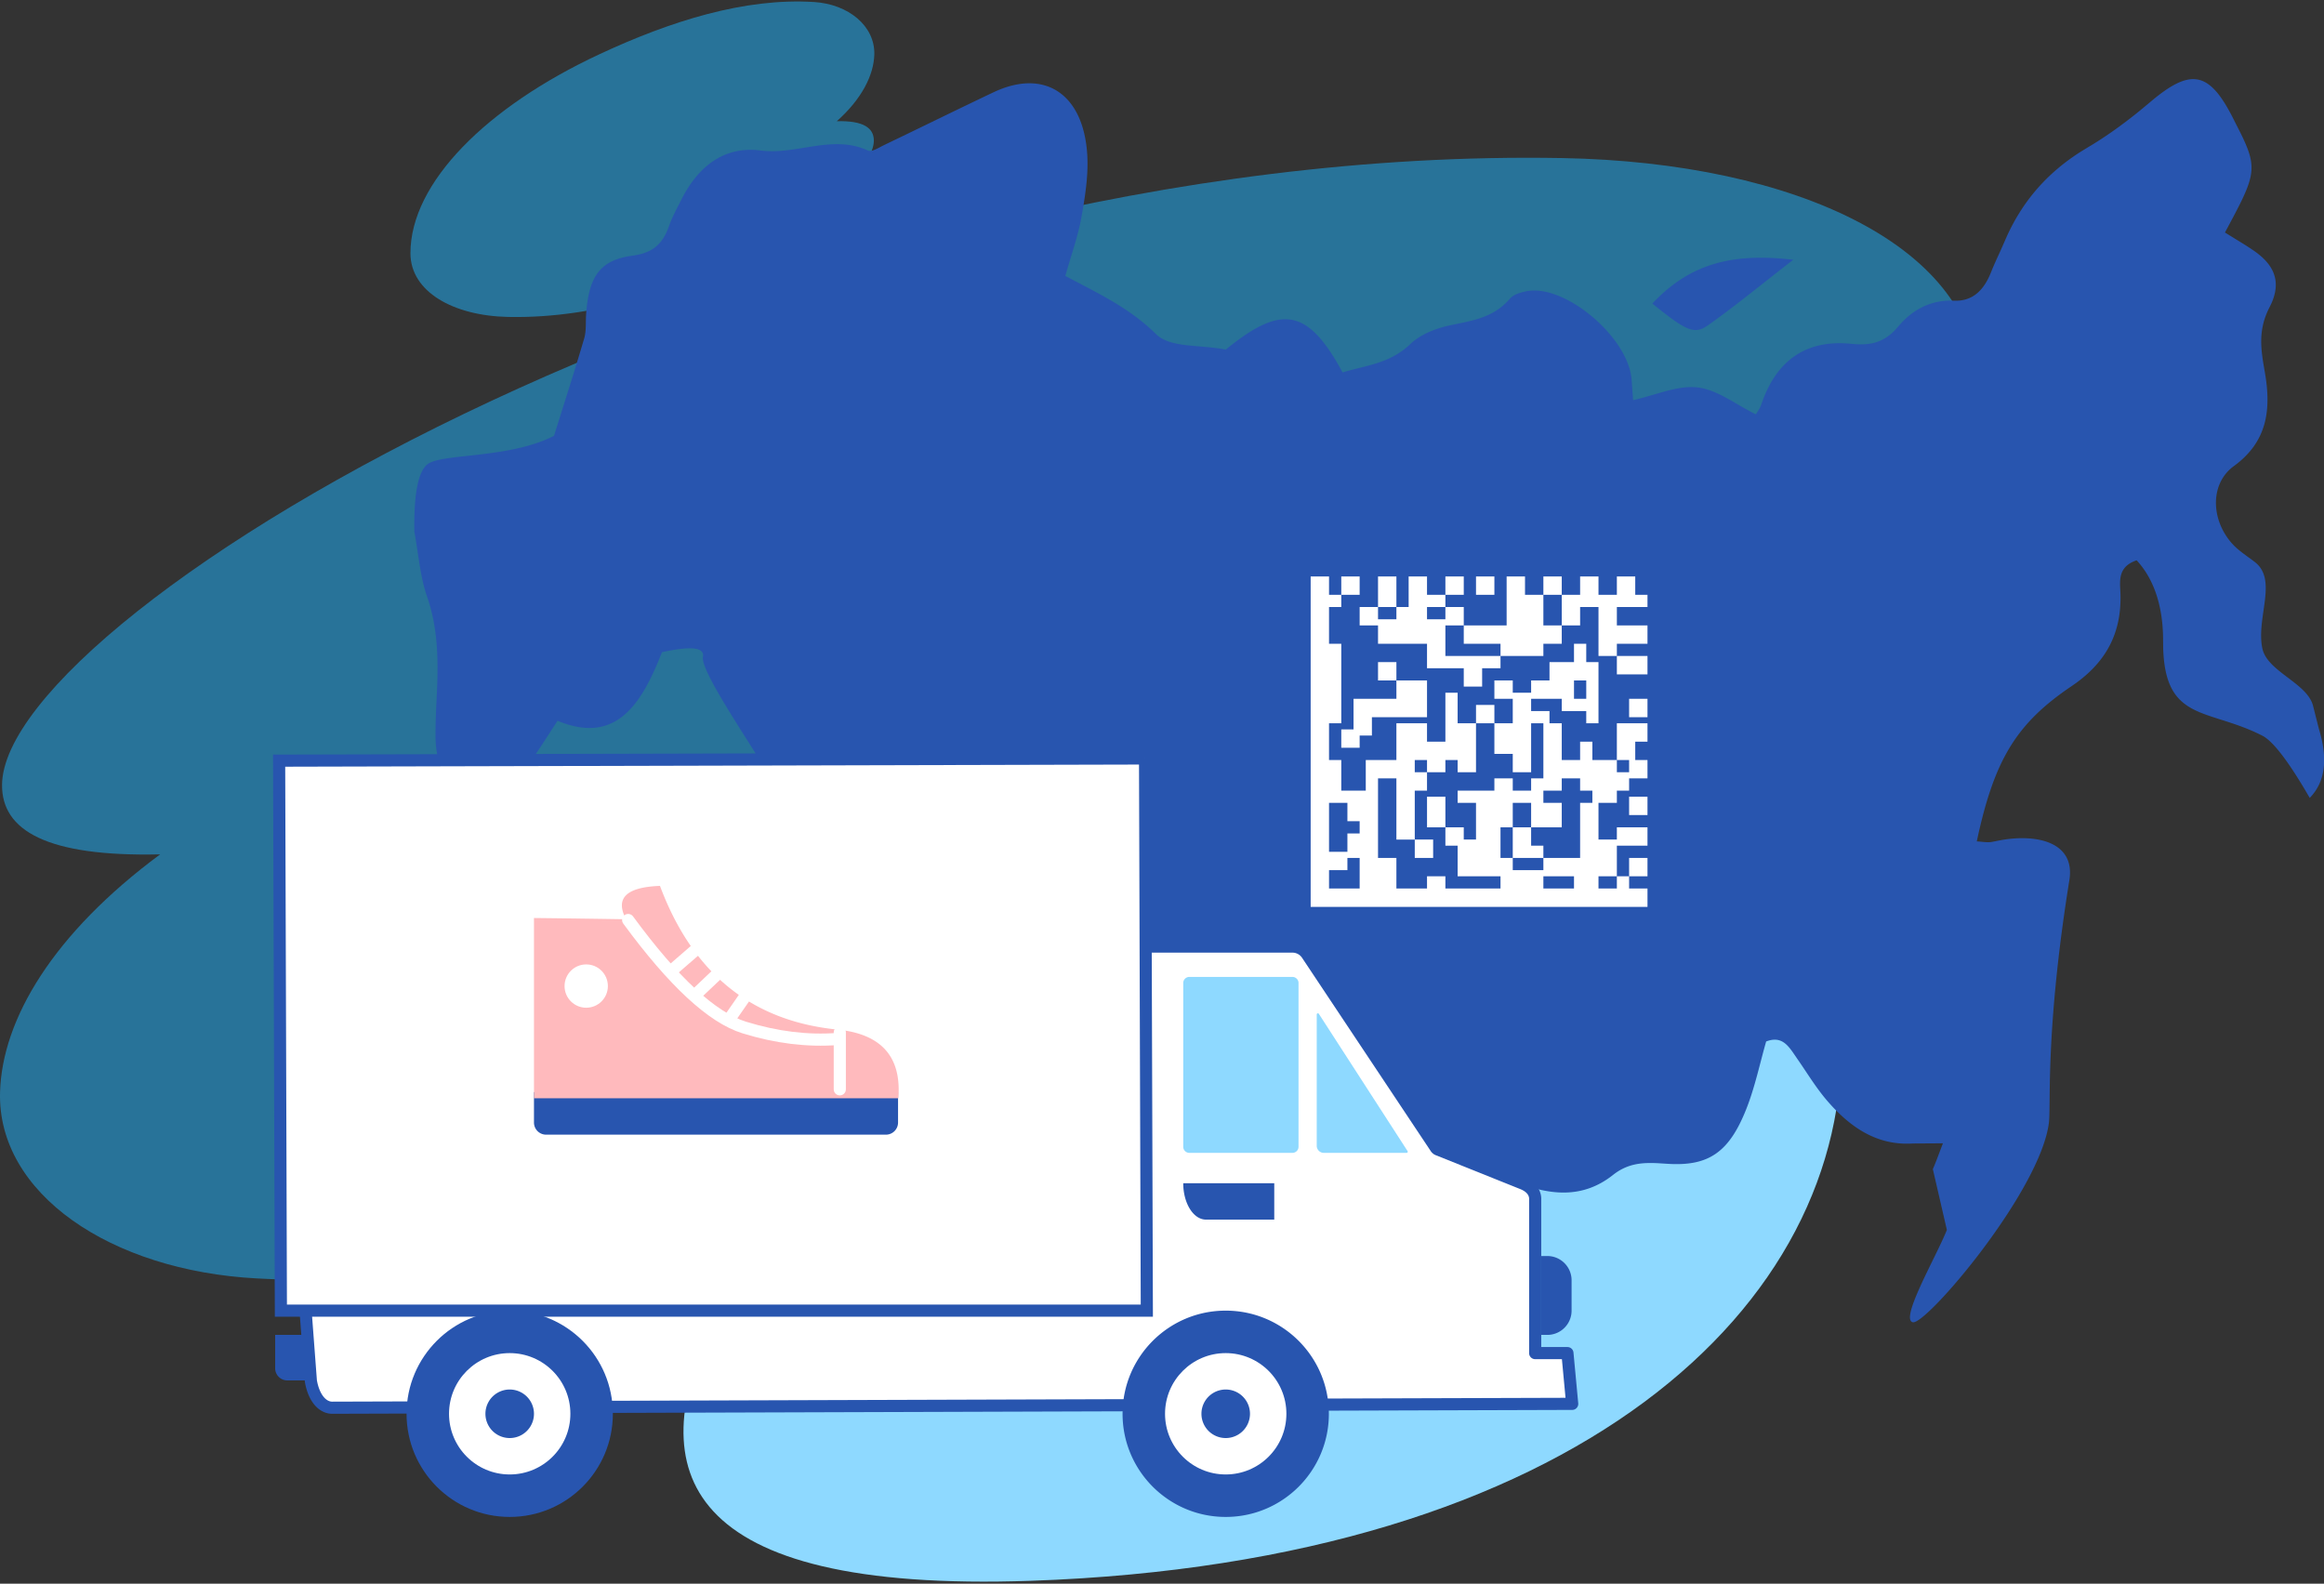
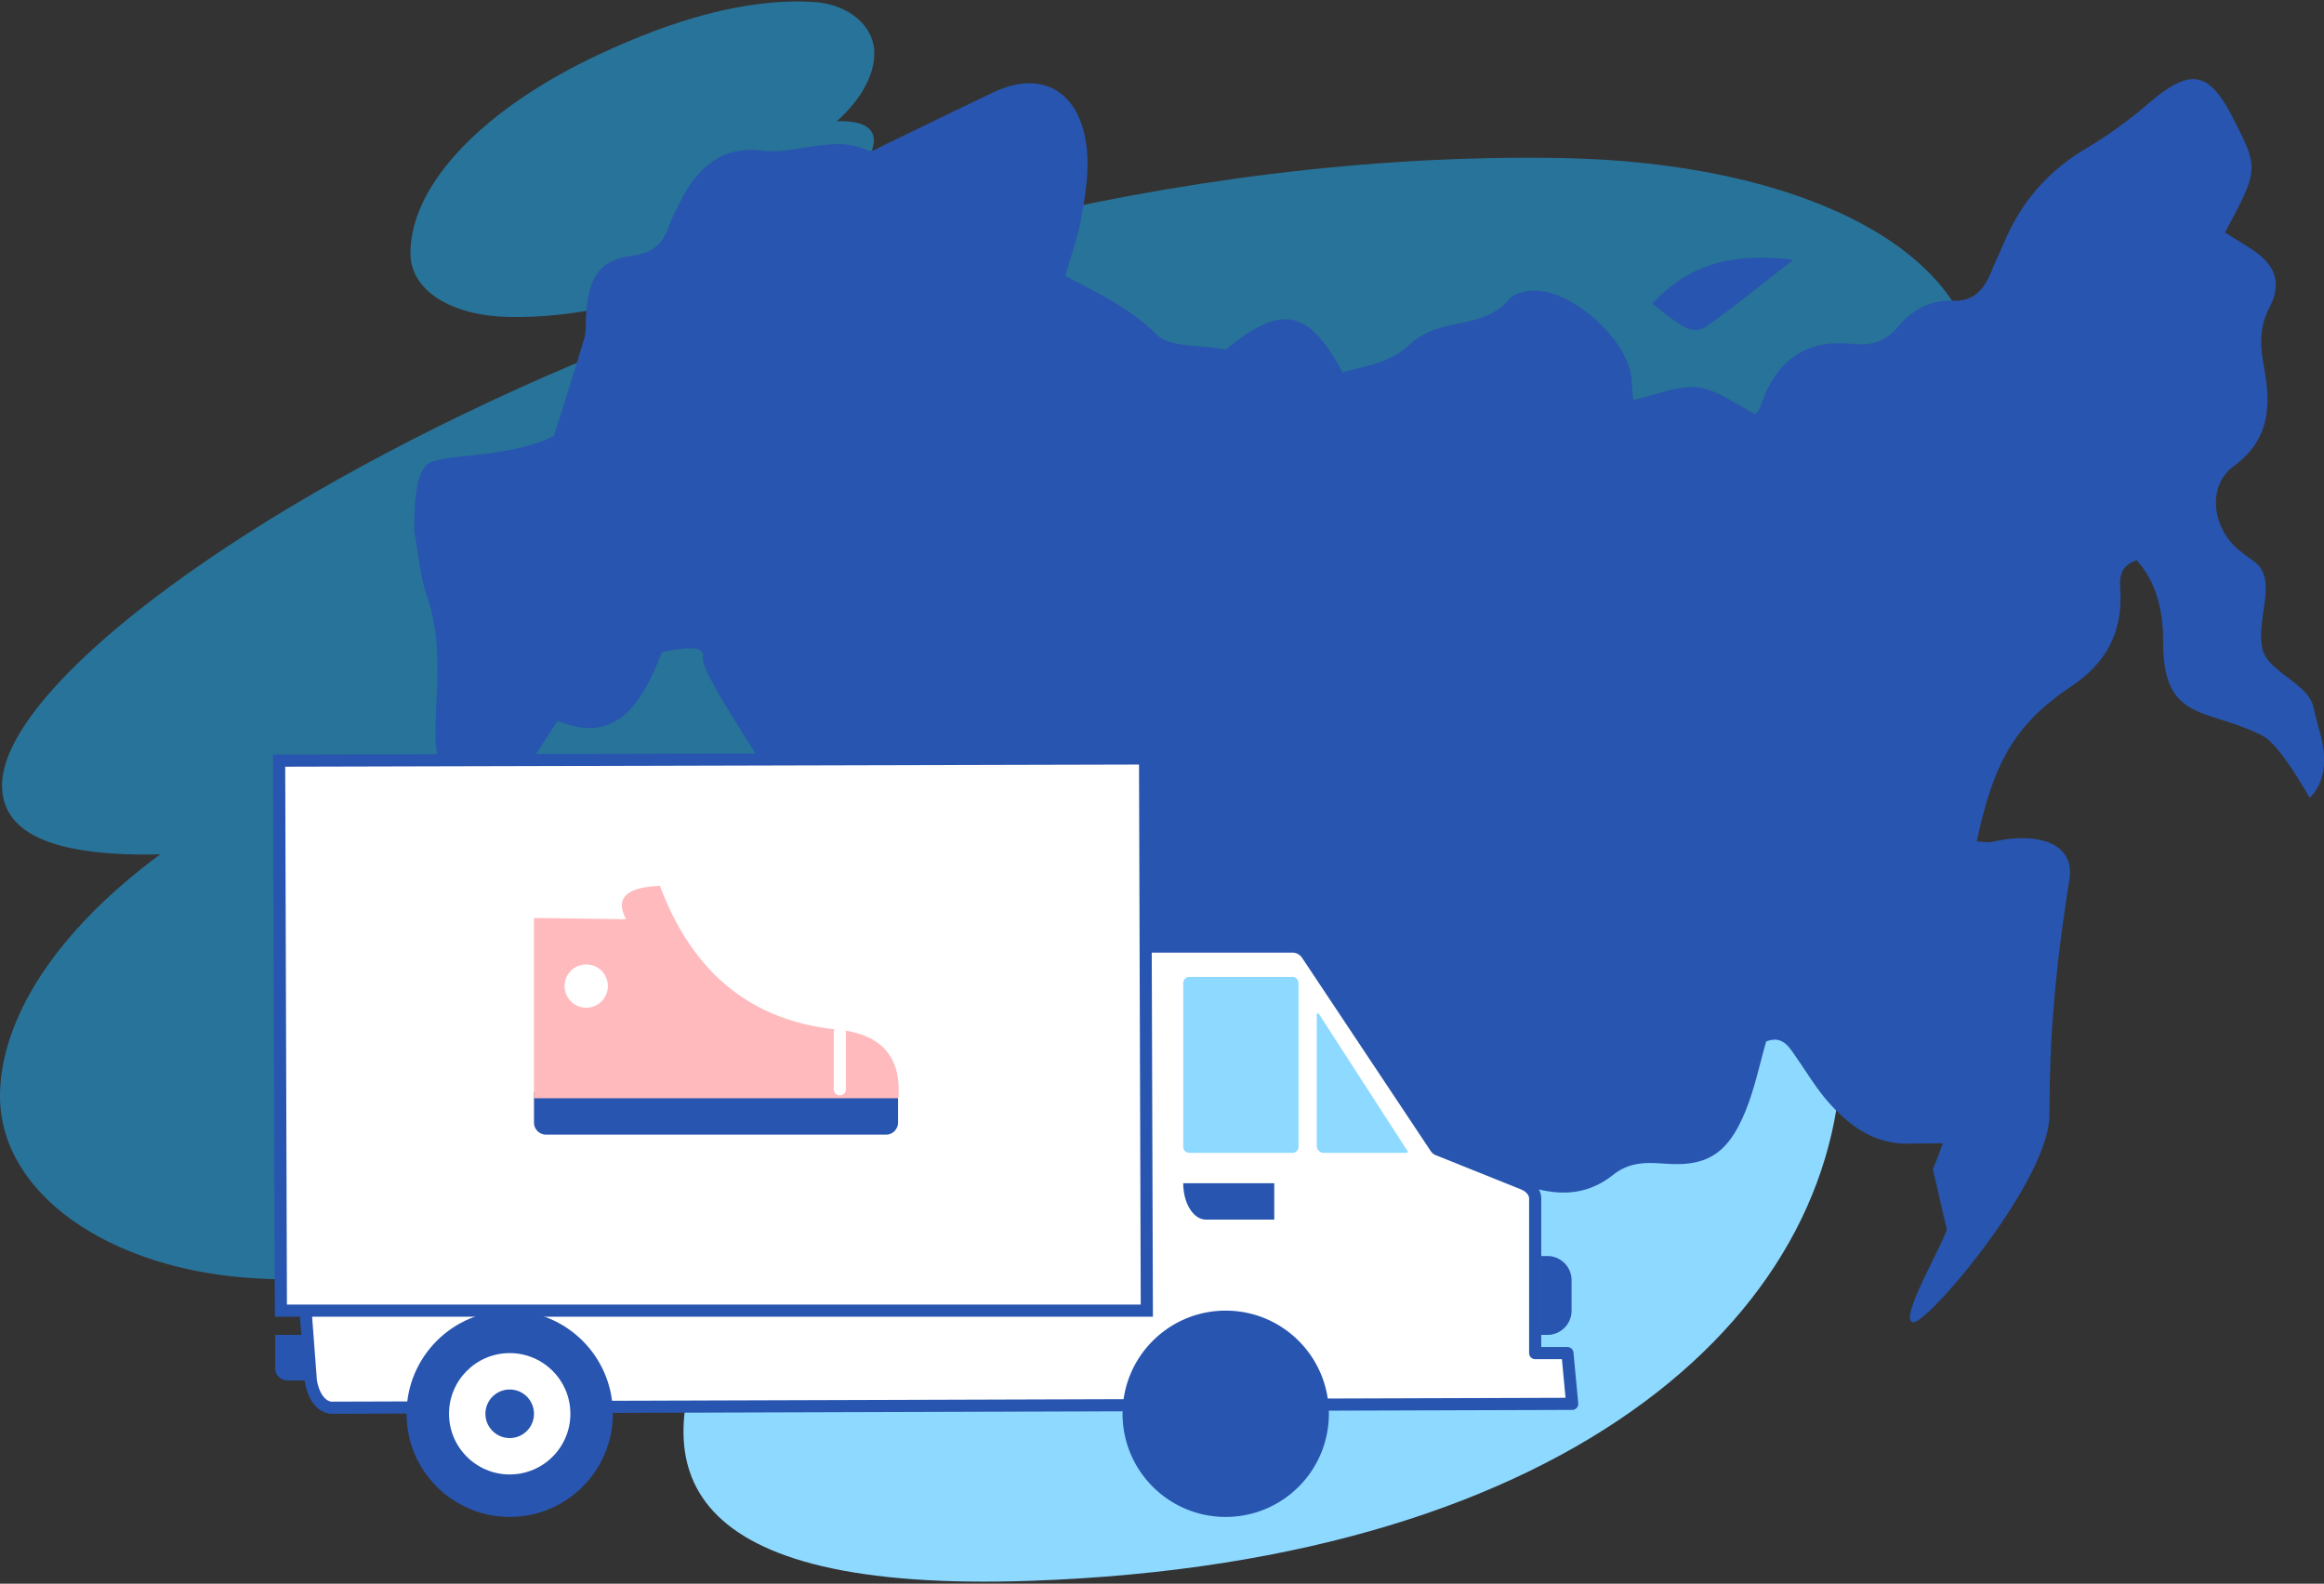
<svg xmlns="http://www.w3.org/2000/svg" width="383" height="261" viewBox="0 0 383 261">
  <rect x="0" y="0" width="383" height="261" fill="#333333" stroke="none" />
  <g fill="none" fill-rule="evenodd" transform="translate(-29 -11)">
    <path fill="#1EB4FF" fill-opacity=".5" d="M355 74.416c0-22.475-29.853-36.676-68.586-37.366C158.34 34.768 29.542 111.67 29.338 140.357c-.053 7.462 7.267 11.875 26.055 11.447-17.643 13.065-26.023 27.15-26.383 39.152-.502 16.695 18.157 29.46 42.329 30.735 48.85 2.575 101.101-11.24 150.979-30.667C301.375 160.23 355 115.832 355 74.416z" />
-     <path d="M0 0h450v290H0z" />
    <path fill="#8ED9FF" d="M146.209 229.541c-10.855 23.443-5.728 44.025 52.726 41.984 89.788-3.136 135.086-45.255 133.51-90.383-1.576-45.128-175.38 24.957-186.236 48.4z" />
-     <path fill="#1EB4FF" fill-opacity=".5" d="M96.642 52.73c0 6.317 7.001 10.309 16.085 10.503 30.034.641 60.239-20.975 60.286-29.038.013-2.097-1.704-3.338-6.11-3.218 4.138-3.672 6.103-7.63 6.187-11.004.118-4.693-4.258-8.281-9.926-8.64-11.456-.723-23.71 3.16-35.406 8.62-18.54 8.656-31.116 21.136-31.116 32.777z" />
+     <path fill="#1EB4FF" fill-opacity=".5" d="M96.642 52.73c0 6.317 7.001 10.309 16.085 10.503 30.034.641 60.239-20.975 60.286-29.038.013-2.097-1.704-3.338-6.11-3.218 4.138-3.672 6.103-7.63 6.187-11.004.118-4.693-4.258-8.281-9.926-8.64-11.456-.723-23.71 3.16-35.406 8.62-18.54 8.656-31.116 21.136-31.116 32.777" />
    <path fill="#2855AF" d="M396.9 30.263l1.44 2.846c2.866 5.883 2.25 7.057-2.664 16.21l3.18 1.96c.528.333 1.05.673 1.564 1.027 3.275 2.258 4.577 4.959 2.911 8.698l-.305.633c-1.85 3.572-1.47 6.641-.906 9.945l.133.767c1.07 6.165.434 11.427-5.11 15.467-3.869 2.82-3.832 8.58-.477 12.553 1.1 1.305 2.582 2.213 3.925 3.247 3.85 2.964.185 9.166 1.251 14.249.807 3.842 7.429 5.69 8.364 9.49l.96 3.79c1.529 4.98 1.023 8.765-1.517 11.353-3.42-5.922-6.021-9.339-7.803-10.25-8.908-4.56-15.982-2.229-16.348-14.435l-.015-1.2c.023-4.882-1.136-9.81-4.357-13.268-3.255 1.08-2.726 3.6-2.667 5.522.2 6.63-2.514 11.2-7.29 14.678l-.77.54c-9.13 6.157-12.751 12.144-15.62 25.585.908.034 1.756.236 2.558.068l1.5-.292c5.937-1.038 12.201.381 11.201 6.603-4.026 25.051-2.997 37.116-3.378 40.04-1.477 11.312-20.192 33.258-22.411 32.827-2.22-.432 3.848-10.8 5.602-15.218l-2.314-10.028c.512-1.128.914-2.314 1.667-4.247l-4.637.028c-.268.005-.533.013-.799.022-5.669.198-9.966-2.809-13.62-7.038-1.547-1.791-2.86-3.84-4.205-5.85l-1.48-2.16c-1.004-1.423-2.109-2.67-4.394-1.784-1.038 3.609-1.84 7.503-3.267 11.112-2.842 7.183-6.237 9.497-13.054 9.045l-1.431-.09c-2.594-.133-5.04-.009-7.482 1.924-5.095 4.038-10.49 3.277-15.78 1.274-4.657-1.765-9.317-3.552-13.85-5.644-2.548-1.174-4.841-2.988-7.242-4.508l-1.392 1.183c-6.697 5.545-9.634 5.535-17.133.105-2.77-2.008-5.315-2.485-8.485-1.904l-.805.167c-8.362 1.922-13.506-.784-17.85-8.345l-1.214-2.188c-1.15-2.017-2.525-4.056-4.255-4.875-5.214-2.474-6.275-7.248-6.68-12.732-.155-2.096-.195-4.213-.303-6.65-7.756-2.218-9.519-9.784-11.931-17.232-1.263-.565-2.774-1.017-4.139-1.775l-.798-.495c-3.873-2.702-7.432-1.206-10.748 1.245l-.521.395c-6.269 4.844-11.062 4.36-14.934-2.224-3.952-6.722-12.386-18.812-11.927-21.172.305-1.573-1.945-1.83-6.75-.771l-.554 1.368c-3.193 7.673-7.395 13.784-16.65 9.933-1.634 2.459-3.107 4.885-4.775 7.135-2.654 3.582-5.828 5.912-10.075 4.477-3.977-1.347-5.248-4.85-5.268-9.196a91.613 91.613 0 01.095-4.255l.1-2.127c.283-5.635.276-11.135-1.584-16.484-1.165-3.354-1.432-7.14-2.102-10.73-.096-6.174.623-9.87 2.155-11.088 2.298-1.826 13.415-.884 20.86-4.69l2.556-8.122a439.218 439.218 0 002.425-7.95c.361-1.233.22-2.628.313-3.95.417-5.977 2.111-8.708 6.98-9.57l.684-.106c2.856-.385 4.622-1.513 5.738-4.198l.247-.647c.524-1.506 1.31-2.915 2.025-4.34 2.794-5.574 6.951-8.612 12.35-8.221l.779.08c5.859.765 11.839-2.692 17.619-.003.657.307 1.817-.479 2.697-.901 6.002-2.874 11.978-5.825 17.988-8.678 8.394-3.985 14.858.18 15.48 10.272.208 3.382-.354 6.933-.966 10.334-.562 3.129-1.667 6.162-2.649 9.647l3.892 2.043c3.884 2.05 7.698 4.228 11.05 7.535 2.354 2.32 7.037 1.697 11.5 2.565 9.136-7.458 13.498-6.878 19.256 3.764 3.748-1.173 7.72-1.394 11.147-4.669 1.74-1.664 4.284-2.61 6.568-3.102l2.277-.473c2.759-.595 5.399-1.386 7.584-3.919.61-.705 1.724-1.008 2.644-1.206 6.278-1.345 16.807 7.456 17.404 14.489l.247 3.444c3.73-.823 7.313-2.48 10.624-2.097 3.29.382 6.308 2.817 9.607 4.434l.515-.806c.14-.242.278-.515.376-.805 2.561-7.577 7.597-10.484 14.081-10.073l.785.065c2.858.293 5.102-.073 7.245-2.332l.493-.556c2.213-2.654 5.08-4.148 8.307-4.233l.814.008c2.848.13 4.679-1.41 5.893-4.096l.25-.593c.459-1.158.986-2.285 1.502-3.416l.756-1.706c2.755-6.492 7-11.222 12.504-14.726l1.117-.684c3.007-1.772 5.908-3.865 8.681-6.12l1.649-1.37c6.604-5.612 9.67-5.172 13.566 2.422zm-72.364 23.546c-5.531 4.282-9.71 7.738-14.091 10.822-2.259 1.591-3.65.828-9.136-3.601 6.45-6.901 13.726-8.325 23.227-7.221z" />
    <path fill="#FFF" fill-rule="nonzero" stroke="#2855AF" stroke-linejoin="round" stroke-width="2" d="M241.998 167H217v54.228H78.922l1.31 17.364c.208 1.249.628 2.287 1.149 3.016.674.942 1.522 1.392 2.37 1.392l204.349-.64-.784-8.36H282v-25.234a2.33 2.33 0 00-.555-1.683c-.33-.4-.833-.76-1.538-1.046l-13.98-5.608a.905.905 0 01-.359-.359l-21.175-31.807a2.903 2.903 0 00-2.395-1.263z" />
    <path fill="#FFF" fill-rule="nonzero" stroke="#2855AF" stroke-width="2" d="M217.708 136L75 136.36l.291 90.64H218l-.292-91z" />
    <path fill="#2855AF" d="M130 244c0 9.389-7.611 17-17 17s-17-7.611-17-17 7.611-17 17-17 17 7.611 17 17" />
    <path fill="#FFF" d="M123 244c0 5.523-4.477 10-10 10s-10-4.477-10-10 4.477-10 10-10 10 4.477 10 10" />
    <path fill="#2855AF" d="M117 244a4 4 0 11-8 0 4 4 0 018 0m131 0c0 9.389-7.611 17-17 17s-17-7.611-17-17 7.611-17 17-17 17 7.611 17 17" />
-     <path fill="#FFF" d="M241 244c0 5.523-4.477 10-10 10s-10-4.477-10-10 4.477-10 10-10 10 4.477 10 10" />
    <path fill="#2855AF" d="M235 244a4 4 0 11-8 0 4 4 0 018 0" />
    <path fill="#8ED9FF" d="M246.359 178.102l14.618 22.616a.191.191 0 01-.168.282h-13.643a1.17 1.17 0 01-1.166-1.173v-21.635c0-.2.266-.266.359-.09M241.983 201h-16.966a1.008 1.008 0 01-1.017-.998v-27.004c0-.551.455-.998 1.017-.998h16.966c.562 0 1.017.447 1.017.998v27.004c0 .55-.455.998-1.017.998" />
    <path fill="#2855AF" d="M283 231v-13h1c2.21 0 4 1.79 4 4v5c0 2.21-1.79 4-4 4h-1zm-203 0l1 7.5h-4.652a2 2 0 01-2-2V231H80zm159-19h-11.25c-2.071 0-3.75-2.687-3.75-6h15v6z" />
-     <path fill="#FFF" d="M295.463 106v3.025h-3.028V106h-3.028v3.025h-3.027v5.043h-3.028v-5.043h3.028V106h-3.028v3.025h-3.028V106h-3.028v8.068h-7.065v3.025h6.056v2.017h-9.083v-5.042h3.027v-3.026h-3.027v2.017h-3.028v-2.017h3.028v-2.017h3.027V106h-3.027v3.025h-3.028V106h-3.028v5.042h-2.018v2.017h-3.028v-2.017h-3.028v3.026h3.028v3.025h8.074v4.034h6.055v3.026h3.028v-3.026h3.028v-2.017h7.065v-2.017h3.028v-3.025h3.027v-3.026h3.028v8.068h3.028v3.026h5.046v-3.026h-5.046v-2.017h5.046v-3.025h-5.046v-3.026h5.046v-2.017h-2.018V106h-3.028zm-23.213 3.025h3.028V106h-3.028v3.025zm-16.148 2.017h3.028V106h-3.028v5.042zM250.046 106v3.025h-2.018V106H245v54.459h55.51v-3.026h-3.029v-2.017h3.028v-3.025h-3.028v3.025h-2.018v2.017h-3.028v-2.017h3.028v-5.042h5.046v-3.026h-5.046v2.017h-3.028v-6.05h-3.028v9.076h-6.055v-2.017h-2.019v-3.026h-3.027v5.043h-2.019v-5.043h2.019v-4.034h3.027v4.034h5.047v-4.034h-3.028v-2.017h3.028v-2.017h3.027v2.017h2.019v2.017h4.037v-2.017h2.018v-2.017h3.028v-3.025h-2.018v-3.026h2.018v-3.025h-5.046v6.05h-4.037v-3.025h-2.019v3.026h-3.027v-6.051h-2.019v-2.017h-3.028v-2.017h5.047v2.017h4.037v2.017h2.018v-10.085h-2.018v-3.026h-2.019v3.026h-4.037v3.025h-3.028v2.017h-3.027v-2.017h-3.028v3.026h3.028v4.034h-3.028v5.042h3.028v3.026h3.027v-8.068h2.019v9.076h-2.019v2.017h-3.027v-2.017h-3.028v2.017h-6.056v2.017h3.028v6.051h-2.019v-2.017h-3.027v3.026h2.018v5.042h7.065v2.017h-9.083v-2.017h-3.028v2.017h-5.046v-5.042h-3.028v-13.11h3.028v10.084h3.027v-8.068h2.019v-3.025h-2.019v-2.017h2.019v2.017h3.028v-2.017h2.018v2.017h3.028v-8.068h-3.028v-5.043h-2.018v8.068h-3.028v-3.025h-5.046v6.05h-5.047v5.043h-4.037v-5.042h-2.018v-6.051h2.018v-13.11h-2.018v-6.052h2.018v-2.017h3.028V106h-3.028zm38.352 20.17h2.019v-3.026h-2.019v3.026zm7.065 12.102h2.018v-2.017h-2.018v2.017zm-47.435 5.042h3.028v3.026h2.018v2.017h-2.018v3.025h-3.028v-8.068zm0 11.094h3.028v-2.017h2.018v5.042h-5.046v-3.025zm30.278 0h5.046v-2.017h-5.046v2.017zm5.046 3.025h5.046v-2.017h-5.046v2.017zm3.028-40.34h2.018-2.018zm-30.278 6.051h3.028v-3.025h-3.028v3.025zm3.028 0v3.026h-7.065v5.042h-2.019v3.026h3.028v-2.017h2.019v-3.026h9.083v-6.05h-5.046zm38.351 6.051h3.028v-3.025h-3.028v3.025zm-25.231 1.009h3.028v-3.026h-3.028v3.026zm25.231 15.127h3.028v-3.025h-3.028v3.025zm-33.305 2.017h3.028v-5.042h-3.028v5.042zm-2.019 5.043h3.028v-3.026h-3.028v3.026z" />
    <path fill="#2855AF" d="M117 190.981h60V196a2 2 0 01-2 2h-56a2 2 0 01-2-2v-5.019z" />
    <path fill="#FFBABD" d="M117 162.293V192h60.044c.56-6.885-2.849-10.664-10.223-11.338-14.022-1.447-23.708-9.335-29.056-23.662-5.574.208-7.436 2.041-5.586 5.5a2869.54 2869.54 0 00-15.179-.207z" />
-     <path stroke="#FFF" stroke-linecap="round" stroke-linejoin="round" stroke-width="2" d="M132.522 162.623c7.471 10.178 13.851 16.084 19.14 17.719 5.288 1.634 10.404 2.264 15.348 1.89m-26.897-11.639l4.861-4.213m-1.273 8.48l3.613-3.424m2.026 7.324l2.705-3.9" />
    <circle cx="125.61" cy="173.51" r="3.57" fill="#FFF" />
    <path stroke="#FFF" stroke-linecap="round" stroke-linejoin="round" stroke-width="2" d="M167.4 181.136v9.391" />
  </g>
</svg>